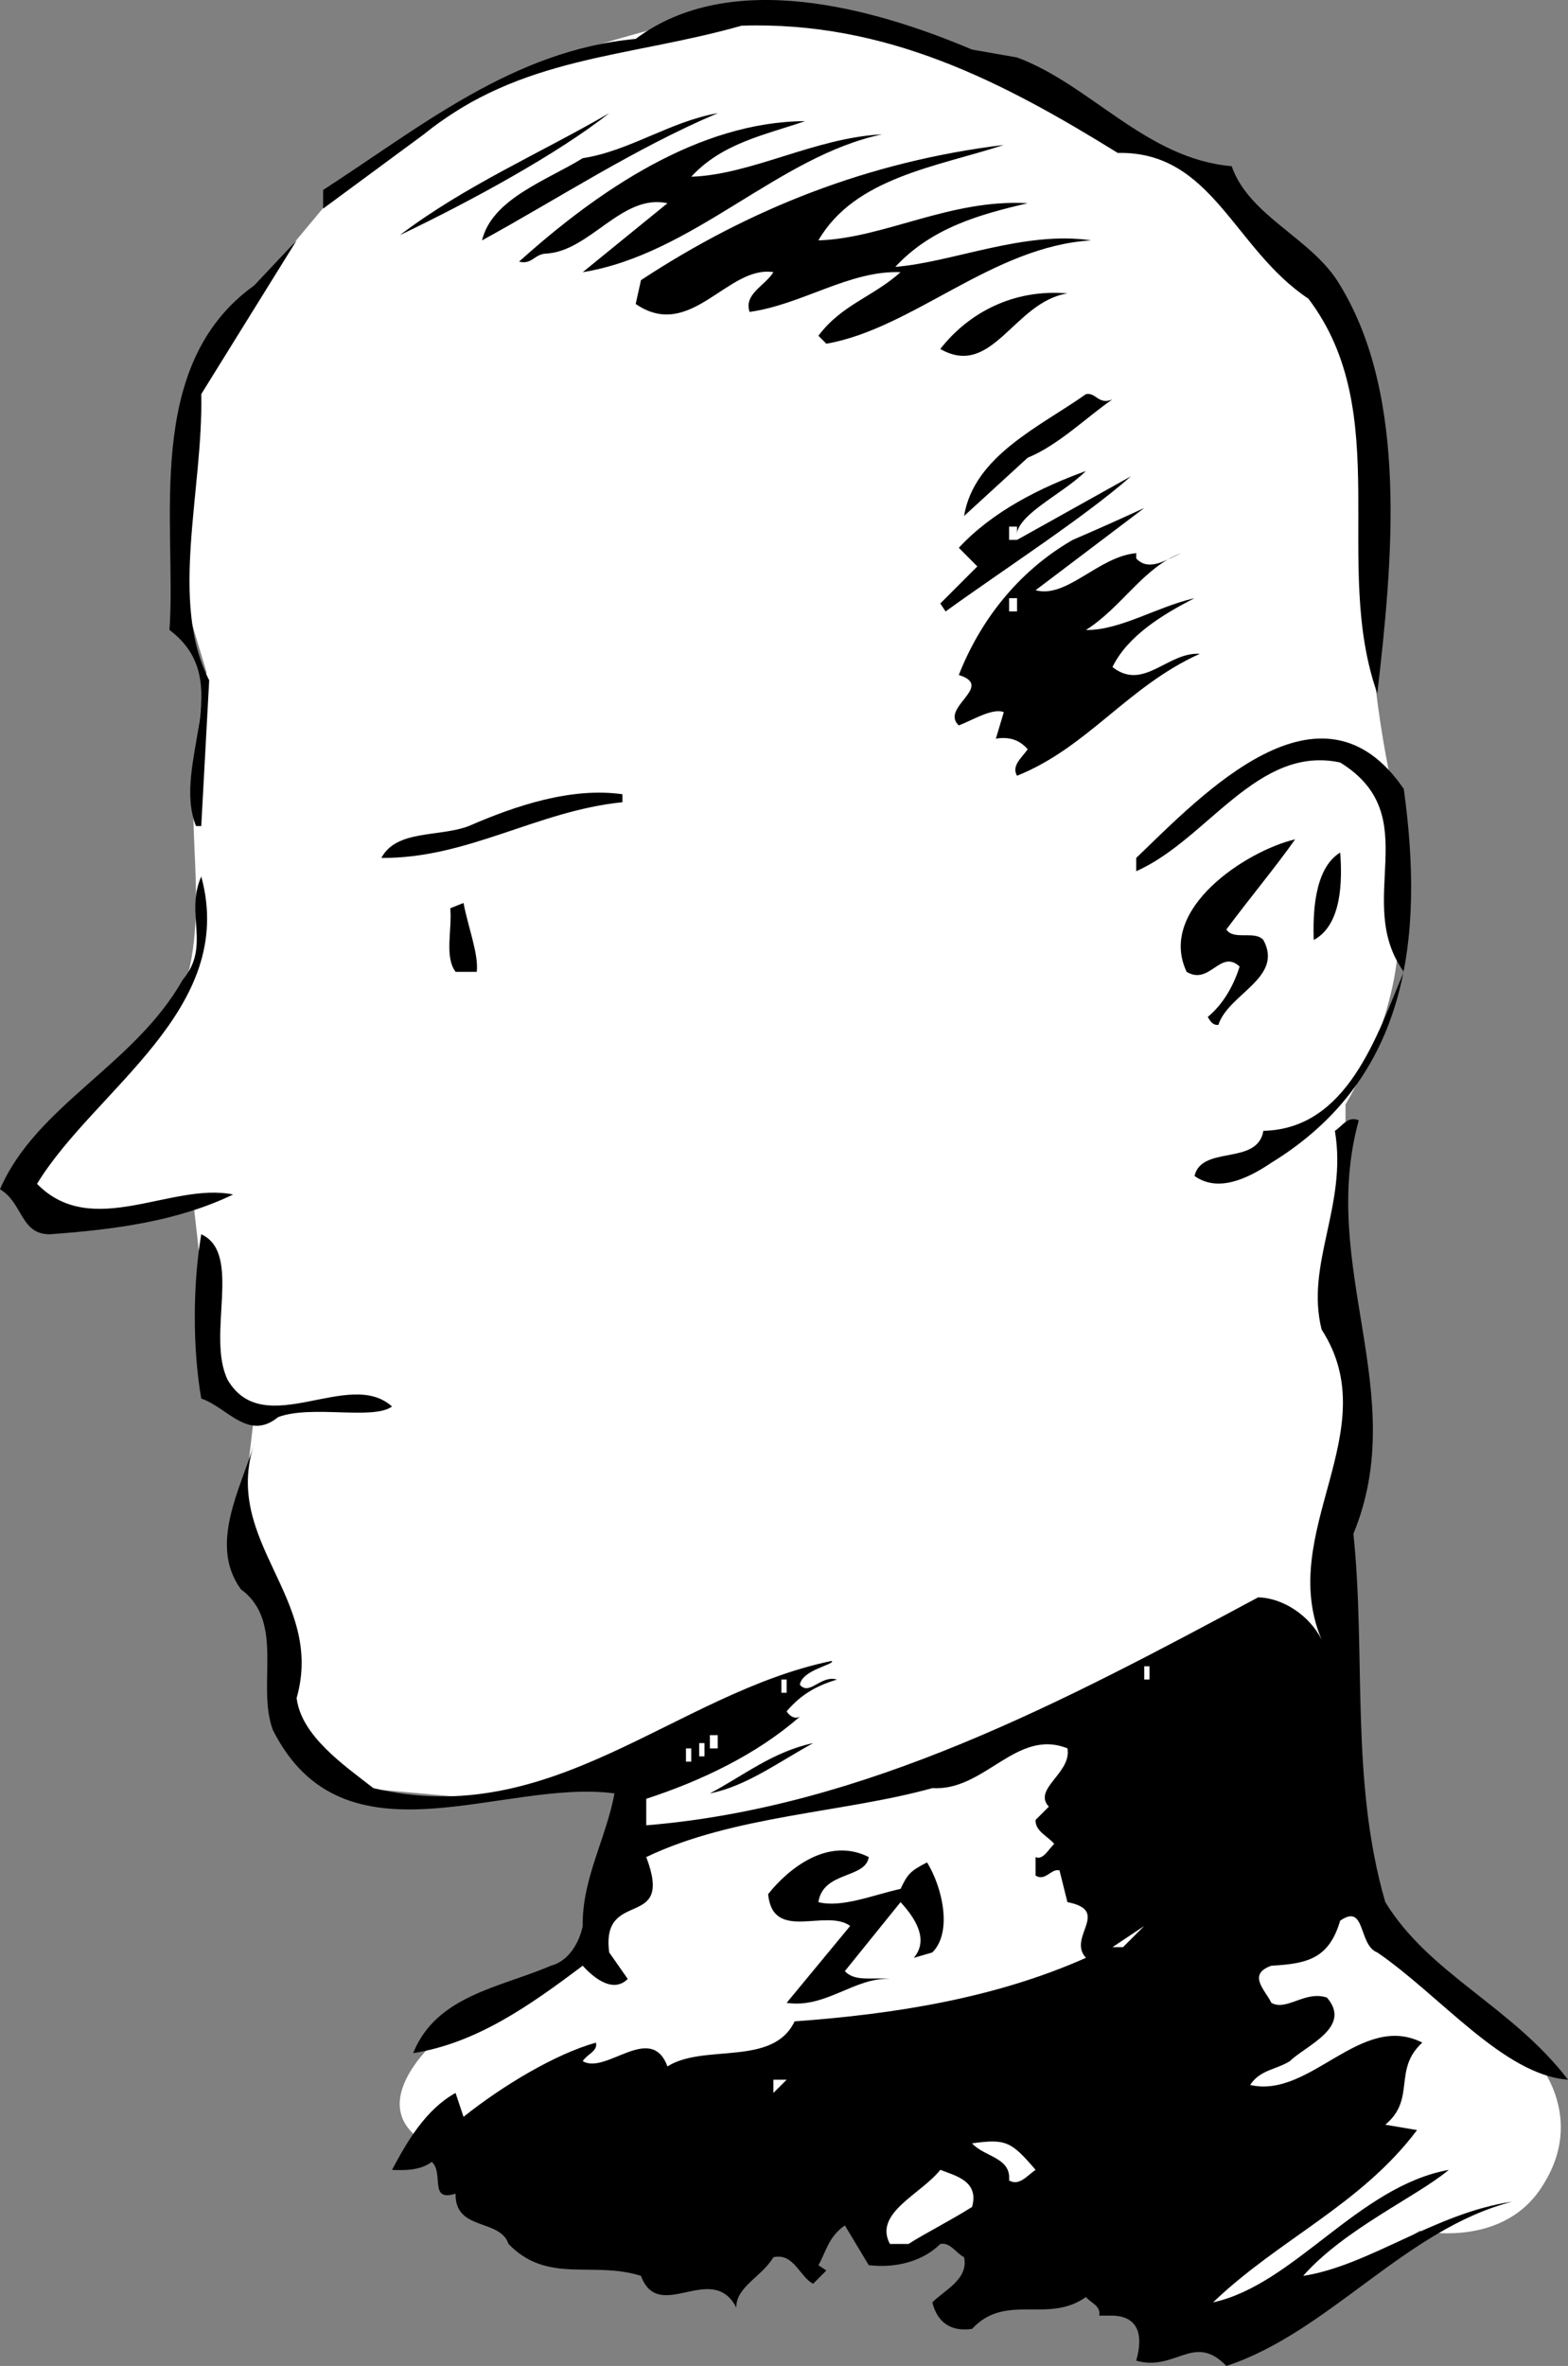
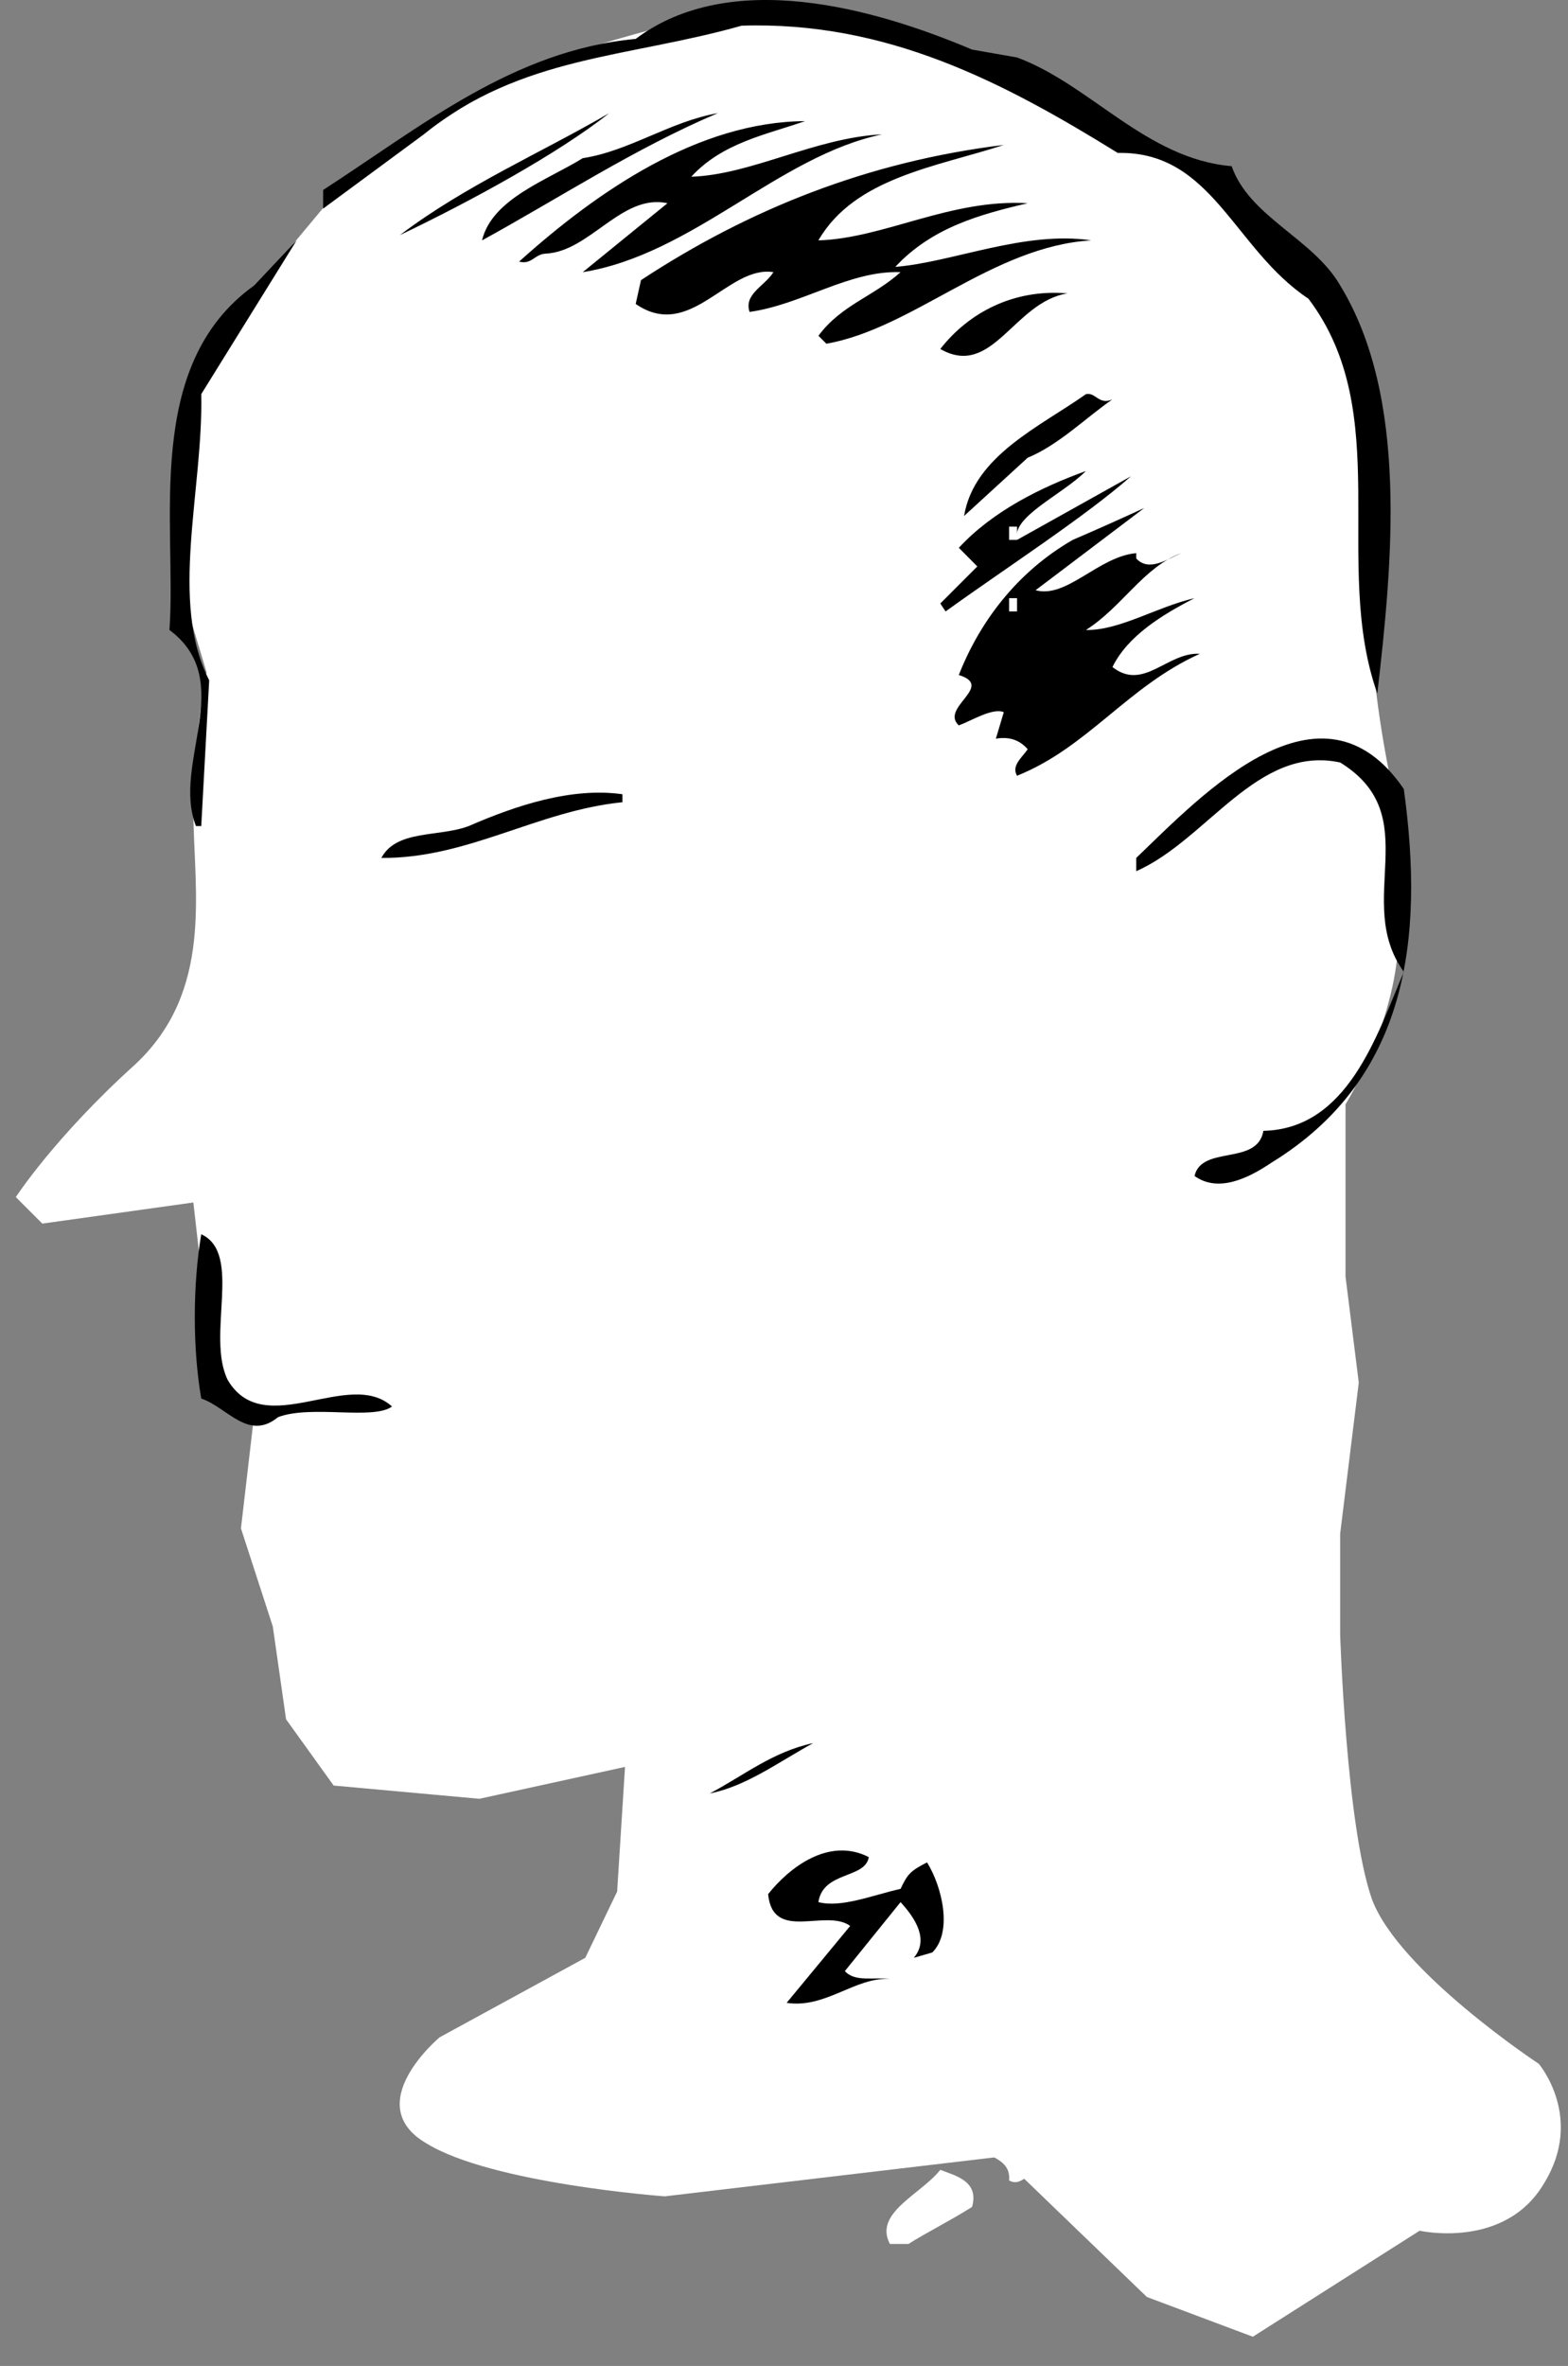
<svg xmlns="http://www.w3.org/2000/svg" width="59.199" height="89.27">
  <rect width="100%" height="100%" fill="#808080" stroke="none" />
  <path fill="#fff" d="M27.598.371S20.824 1.895 18.8 3.168c-1.977 1.227-6.203 4.203-6.203 4.203l-5 6-1 8 1.203 4s-.477 2.274-.5 5.297c.023 2.977.773 6.727-2.203 9.5-3.024 2.727-4.5 5-4.5 5l1 1 5.703-.797.797 7 1.5 1-.5 4.297 1.203 3.703.5 3.5 1.797 2.5 5.5.5 5.5-1.203-.297 4.703-1.203 2.5-5.5 3s-3.024 2.524-.5 4c2.476 1.524 9 2 9 2l12.703-1.5 5.5 5.297 4 1.5 6.297-4s3.226.727 4.703-1.797c1.523-2.476-.203-4.5-.203-4.5s-5.274-3.476-6.297-6.203c-.977-2.773-1.203-10-1.203-10v-3.797l.703-5.703-.5-4v-6.5s2.023-3.273 2-6.5c.023-3.273-.203-5.297-.203-5.297s-1.024-4.476-.797-7.5c.273-2.976-.227-9.976-2.5-12.203-2.227-2.273-4.5-4-4.5-4l-6.703-3S34.574 1.145 32.3.871c-2.227-.226-4.703-.5-4.703-.5" />
  <path d="M38.398 2.168c2.778 1.027 4.875 3.828 8.102 4.102.676 1.925 3.074 2.726 4.098 4.5 2.578 4.226 1.976 10.425 1.402 15.398-1.727-4.875.676-10.574-2.602-14.898-2.824-1.875-3.625-5.575-7.199-5.5C37.875 3.094 33.473.793 28 .969c-4.324 1.226-8.324 1.125-12 4.101l-3.8 2.801v-.703c3.675-2.375 7.175-5.273 11.8-5.7 3.574-2.675 8.973-1.175 12.7.403l1.698.297" />
  <path d="M15.098 8.871C17.574 6.996 20.375 5.793 23 4.27c-1.926 1.523-5.227 3.324-7.902 4.601m12-4.601c-3.125 1.324-6.024 3.226-8.899 4.8.375-1.574 2.477-2.277 3.801-3.101 1.773-.274 3.273-1.375 5.098-1.7m3.3.301c-1.523.524-3.125.825-4.3 2.098 2.277-.074 4.675-1.473 7.203-1.598-3.926.825-7.125 4.524-11.301 5.2l3.2-2.602c-1.727-.375-2.927 1.828-4.602 1.902-.422.024-.524.426-1 .301 2.976-2.676 6.777-5.277 10.8-5.3m7.5.898c-2.523.824-5.625 1.226-7 3.601 2.477-.074 4.977-1.574 7.903-1.402-1.828.426-3.625.926-5 2.402 2.172-.175 4.875-1.375 7.398-1-3.726.223-6.726 3.325-10 3.899l-.3-.3c.874-1.173 2.074-1.474 3.101-2.4-1.926-.074-3.727 1.227-5.7 1.5-.226-.675.575-.976.9-1.5-1.727-.273-3.126 2.626-5.2 1.2l.2-.899c4.073-2.675 8.573-4.476 13.698-5.101m-30.3 9.402c.078 3.625-1.223 7.824.3 10.797l-.3 5.5h-.2c-.925-2.375 1.575-5.473-1-7.398.278-3.977-1.023-9.977 3.2-13l1.601-1.7-3.601 5.801" />
  <path fill="#fff" d="m30.2 9.57-.7.5.7-.5" />
  <path d="M40.3 11.07c-2.027.325-2.827 3.223-4.8 2.098 1.074-1.375 2.773-2.273 4.8-2.098m1.7 4c-.926.625-2.027 1.723-3.2 2.2l-2.402 2.199c.375-2.274 2.875-3.375 4.602-4.598.375-.078.473.422 1 .2m-1 2.699c-.926.925-2.824 1.726-2.602 2.601L42.7 17.97c-1.726 1.527-4.824 3.527-7 5.101l-.199-.3 1.398-1.399-.699-.703c1.274-1.375 3.074-2.273 4.801-2.898m-1.903 4.499c1.175.324 2.375-1.274 3.8-1.399v.2c.477.523 1.176.023 1.7-.2-1.422.524-2.223 2.024-3.598 2.899 1.273.023 2.676-.875 4.098-1.2-1.223.625-2.524 1.426-3.098 2.598 1.176.926 2.074-.574 3.3-.5-2.726 1.227-4.226 3.527-6.902 4.602-.222-.375.176-.676.403-1-.328-.375-.727-.477-1.203-.399l.3-1c-.425-.176-1.222.324-1.699.5-.726-.676 1.375-1.476 0-1.902.774-1.973 2.176-3.875 4.301-5.098.875-.375 1.773-.777 2.7-1.203l-4.102 3.102" />
  <path fill="#fff" d="M38.098 19.871h.3v.5h-.3v-.5m0 2.699h.3v.5h-.3v-.5" />
  <path d="M53 29.77c.773 5.625.176 10.925-5 14.101-.926.625-2.027 1.125-2.902.5.277-1.176 2.375-.375 2.601-1.703 3.176-.074 4.274-3.574 5.301-6-1.926-2.672.875-5.875-2.402-7.898-3.125-.676-5.024 2.925-7.7 4.101v-.5c2.477-2.375 6.977-7.176 10.102-2.601m-29.5.199v.3c-3.227.325-5.824 2.126-9.102 2.102.575-1.078 2.176-.777 3.301-1.203 1.774-.773 3.875-1.473 5.801-1.2" />
-   <path d="M48.898 31.668c-.722 1.027-1.722 2.227-2.597 3.402.273.426 1.074.024 1.398.399.774 1.426-1.324 2.027-1.699 3.2-.227.026-.324-.173-.402-.298.578-.476.976-1.176 1.203-1.902-.727-.676-1.125.726-2 .2-1.125-2.376 2.273-4.575 4.097-5m1.7.499c.078 1.027.078 2.727-1 3.3-.024-.874-.024-2.675 1-3.3m-49.2 12.5c2.075 2.125 5.075-.074 7.403.402-2.125 1.024-4.528 1.325-6.903 1.5C.773 46.594.875 45.395 0 44.871c1.375-3.176 5.074-4.676 6.898-7.902 1.075-1.274.075-2.473.7-3.899 1.375 5.024-4.024 8.024-6.2 11.598m16.602-8h-.8c-.427-.574-.126-1.574-.2-2.398l.5-.2c.176.926.574 1.926.5 2.598m33.3 5.602c-1.527 5.523 1.973 10.324-.202 15.601.476 4.625-.125 9.324 1.203 13.899 1.672 2.726 4.773 3.925 6.898 6.699-2.426-.176-4.824-3.176-7.199-4.8-.727-.274-.426-1.876-1.402-1.2-.422 1.426-1.223 1.625-2.598 1.7-.926.327-.227.925 0 1.401.574.325 1.273-.476 2.098-.199.976 1.125-.825 1.824-1.399 2.399-.523.324-1.125.324-1.5.898 2.274.527 4.176-2.773 6.5-1.598-1.125 1.024-.226 2.125-1.398 3.098l1.199.203c-2.125 2.824-5.227 4.125-7.7 6.5 3.075-.676 5.473-4.375 8.9-5-1.227 1.024-3.927 2.223-5.5 4 2.476-.375 4.976-2.375 7.898-2.8-4.024 1.023-6.922 4.925-10.797 6.199-1.227-1.274-1.926.226-3.403-.2.278-.976.075-1.675-.898-1.699h-.5c.074-.375-.324-.476-.5-.703-1.426 1.027-3.027-.172-4.3 1.203-.825.125-1.325-.277-1.5-1 .476-.476 1.374-.875 1.198-1.703-.324-.172-.523-.574-.898-.5-.625.625-1.625.926-2.7.8l-.902-1.5c-.625.427-.722 1.028-1 1.5l.301.2-.5.5c-.523-.273-.726-1.172-1.5-1-.426.727-1.426 1.125-1.398 1.902-.926-1.777-2.926.625-3.602-1.199-1.824-.578-3.523.324-5-1.203-.324-.973-2.023-.473-2-1.898-1.023.324-.426-.774-.898-1.2-.426.325-1.028.325-1.5.301.574-1.078 1.273-2.277 2.398-2.902l.301.902c1.473-1.176 3.473-2.375 5-2.8.074.324-.324.425-.5.699.875.523 2.574-1.477 3.2.199 1.374-.875 3.976.027 4.8-1.7 3.773-.273 7.574-.874 11-2.398-.727-.777.973-1.777-.7-2.101l-.3-1.2c-.324-.074-.527.426-.902.2v-.7c.277.125.476-.277.703-.5-.227-.277-.727-.476-.703-.902l.5-.5c-.625-.672.875-1.273.703-2.2-1.926-.773-3.125 1.626-5.102 1.5-3.324.927-7.523 1.028-10.8 2.602 1.074 2.825-1.723 1.125-1.399 3.598l.7 1c-.524.527-1.227.027-1.7-.5-2.027 1.527-4.027 2.926-6.402 3.3.875-2.175 3.277-2.472 5.203-3.3.672-.172 1.074-.875 1.199-1.5-.027-1.773.875-3.273 1.2-5-4.227-.574-10.227 2.926-12.9-2.398-.624-1.676.473-4.075-1.202-5.301-1.223-1.676-.024-3.774.5-5.5-1.223 3.726 2.675 5.824 1.601 9.601.176 1.426 1.774 2.524 2.899 3.399 6.777 1.625 11.375-3.574 17.3-4.8.176.124-1.125.327-1.199.901.375.426.774-.375 1.399-.199-.723.223-1.325.524-1.899 1.2.074.124.274.324.5.199-1.625 1.425-3.726 2.425-5.8 3.101v1c8.277-.676 15.777-4.676 23.101-8.601.973.023 1.973.726 2.398 1.601-1.722-4.078 2.477-7.875 0-11.703-.625-2.473.977-4.672.5-7.5.278-.172.477-.574.903-.398" />
  <path d="M8.598 52.07c1.375 2.325 4.578-.476 6.203 1-.727.524-3.028-.074-4.301.399-1.125.926-1.926-.375-2.902-.7-.325-1.874-.325-4.273 0-6.199 1.578.723.175 3.825 1 5.5" />
  <path fill="#fff" d="M43.2 62.871h.198v.5H43.2v-.5m-13.7.5h.2v.5h-.2v-.5" />
  <path d="M30.7 65.77c-1.325.726-2.524 1.625-3.9 1.898 1.274-.672 2.376-1.574 3.9-1.898" />
  <path fill="#fff" d="M26.8 65.469h.298v.5H26.8v-.5m-.402.301h.2v.5h-.2v-.5m-.5.199h.2v.5h-.2v-.5" />
  <path d="M32.8 70.07c-.124.825-1.726.524-1.902 1.7.875.226 2.075-.274 3.102-.5.273-.575.375-.676 1-1 .574.925.973 2.625.2 3.398l-.7.203c.574-.676.074-1.476-.5-2.101l-2.102 2.601c.375.422 1.075.223 1.7.297-1.325-.074-2.422 1.125-3.899.902l2.399-2.902c-.922-.672-2.922.625-3.098-1.2.773-.972 2.273-2.175 3.8-1.398" />
  <path fill="#fff" d="m42 73.469 1.2-.8-.802.8zm-12.8 5.5v-.5h.5zm9.898 2.902c-.325.223-.625.625-1 .399.078-.875-.922-.875-1.399-1.399 1.274-.176 1.477-.078 2.399 1M36.7 83.27c-.825.523-1.825 1.023-2.4 1.398h-.702c-.625-1.172 1.175-1.875 1.902-2.797.574.223 1.473.422 1.2 1.399m9.1 3.8-1 .801 1-.8" />
</svg>